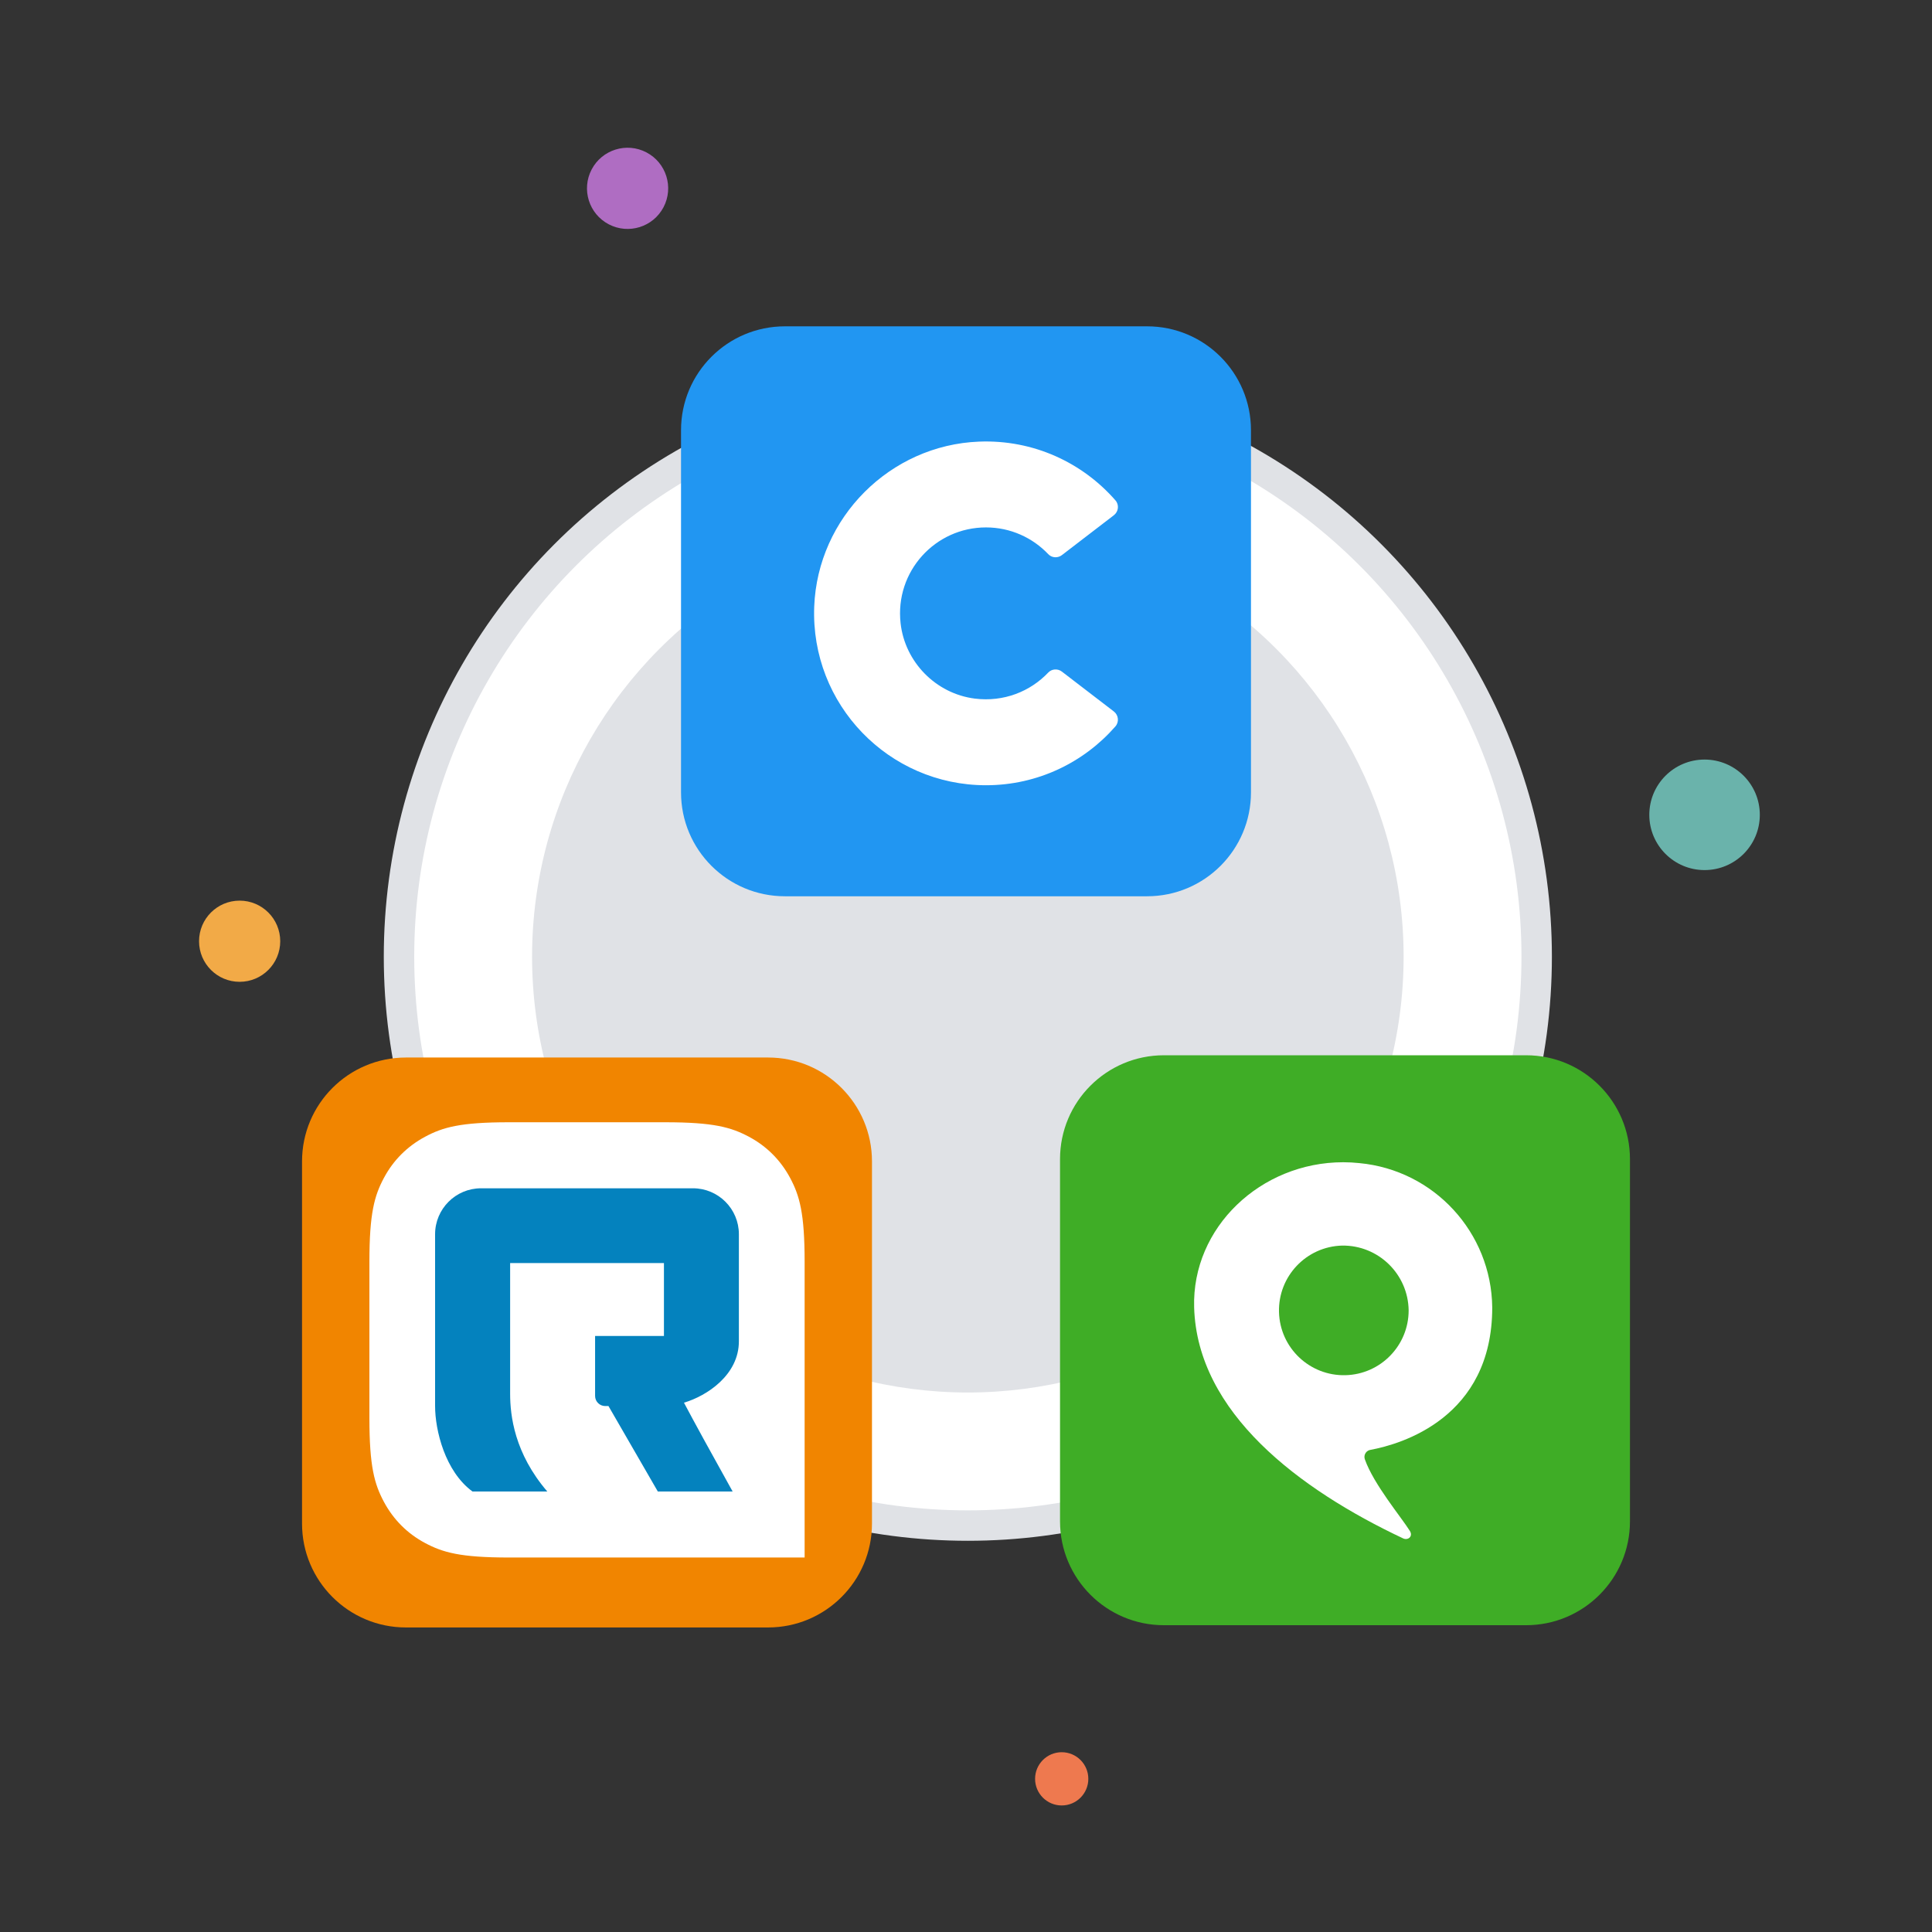
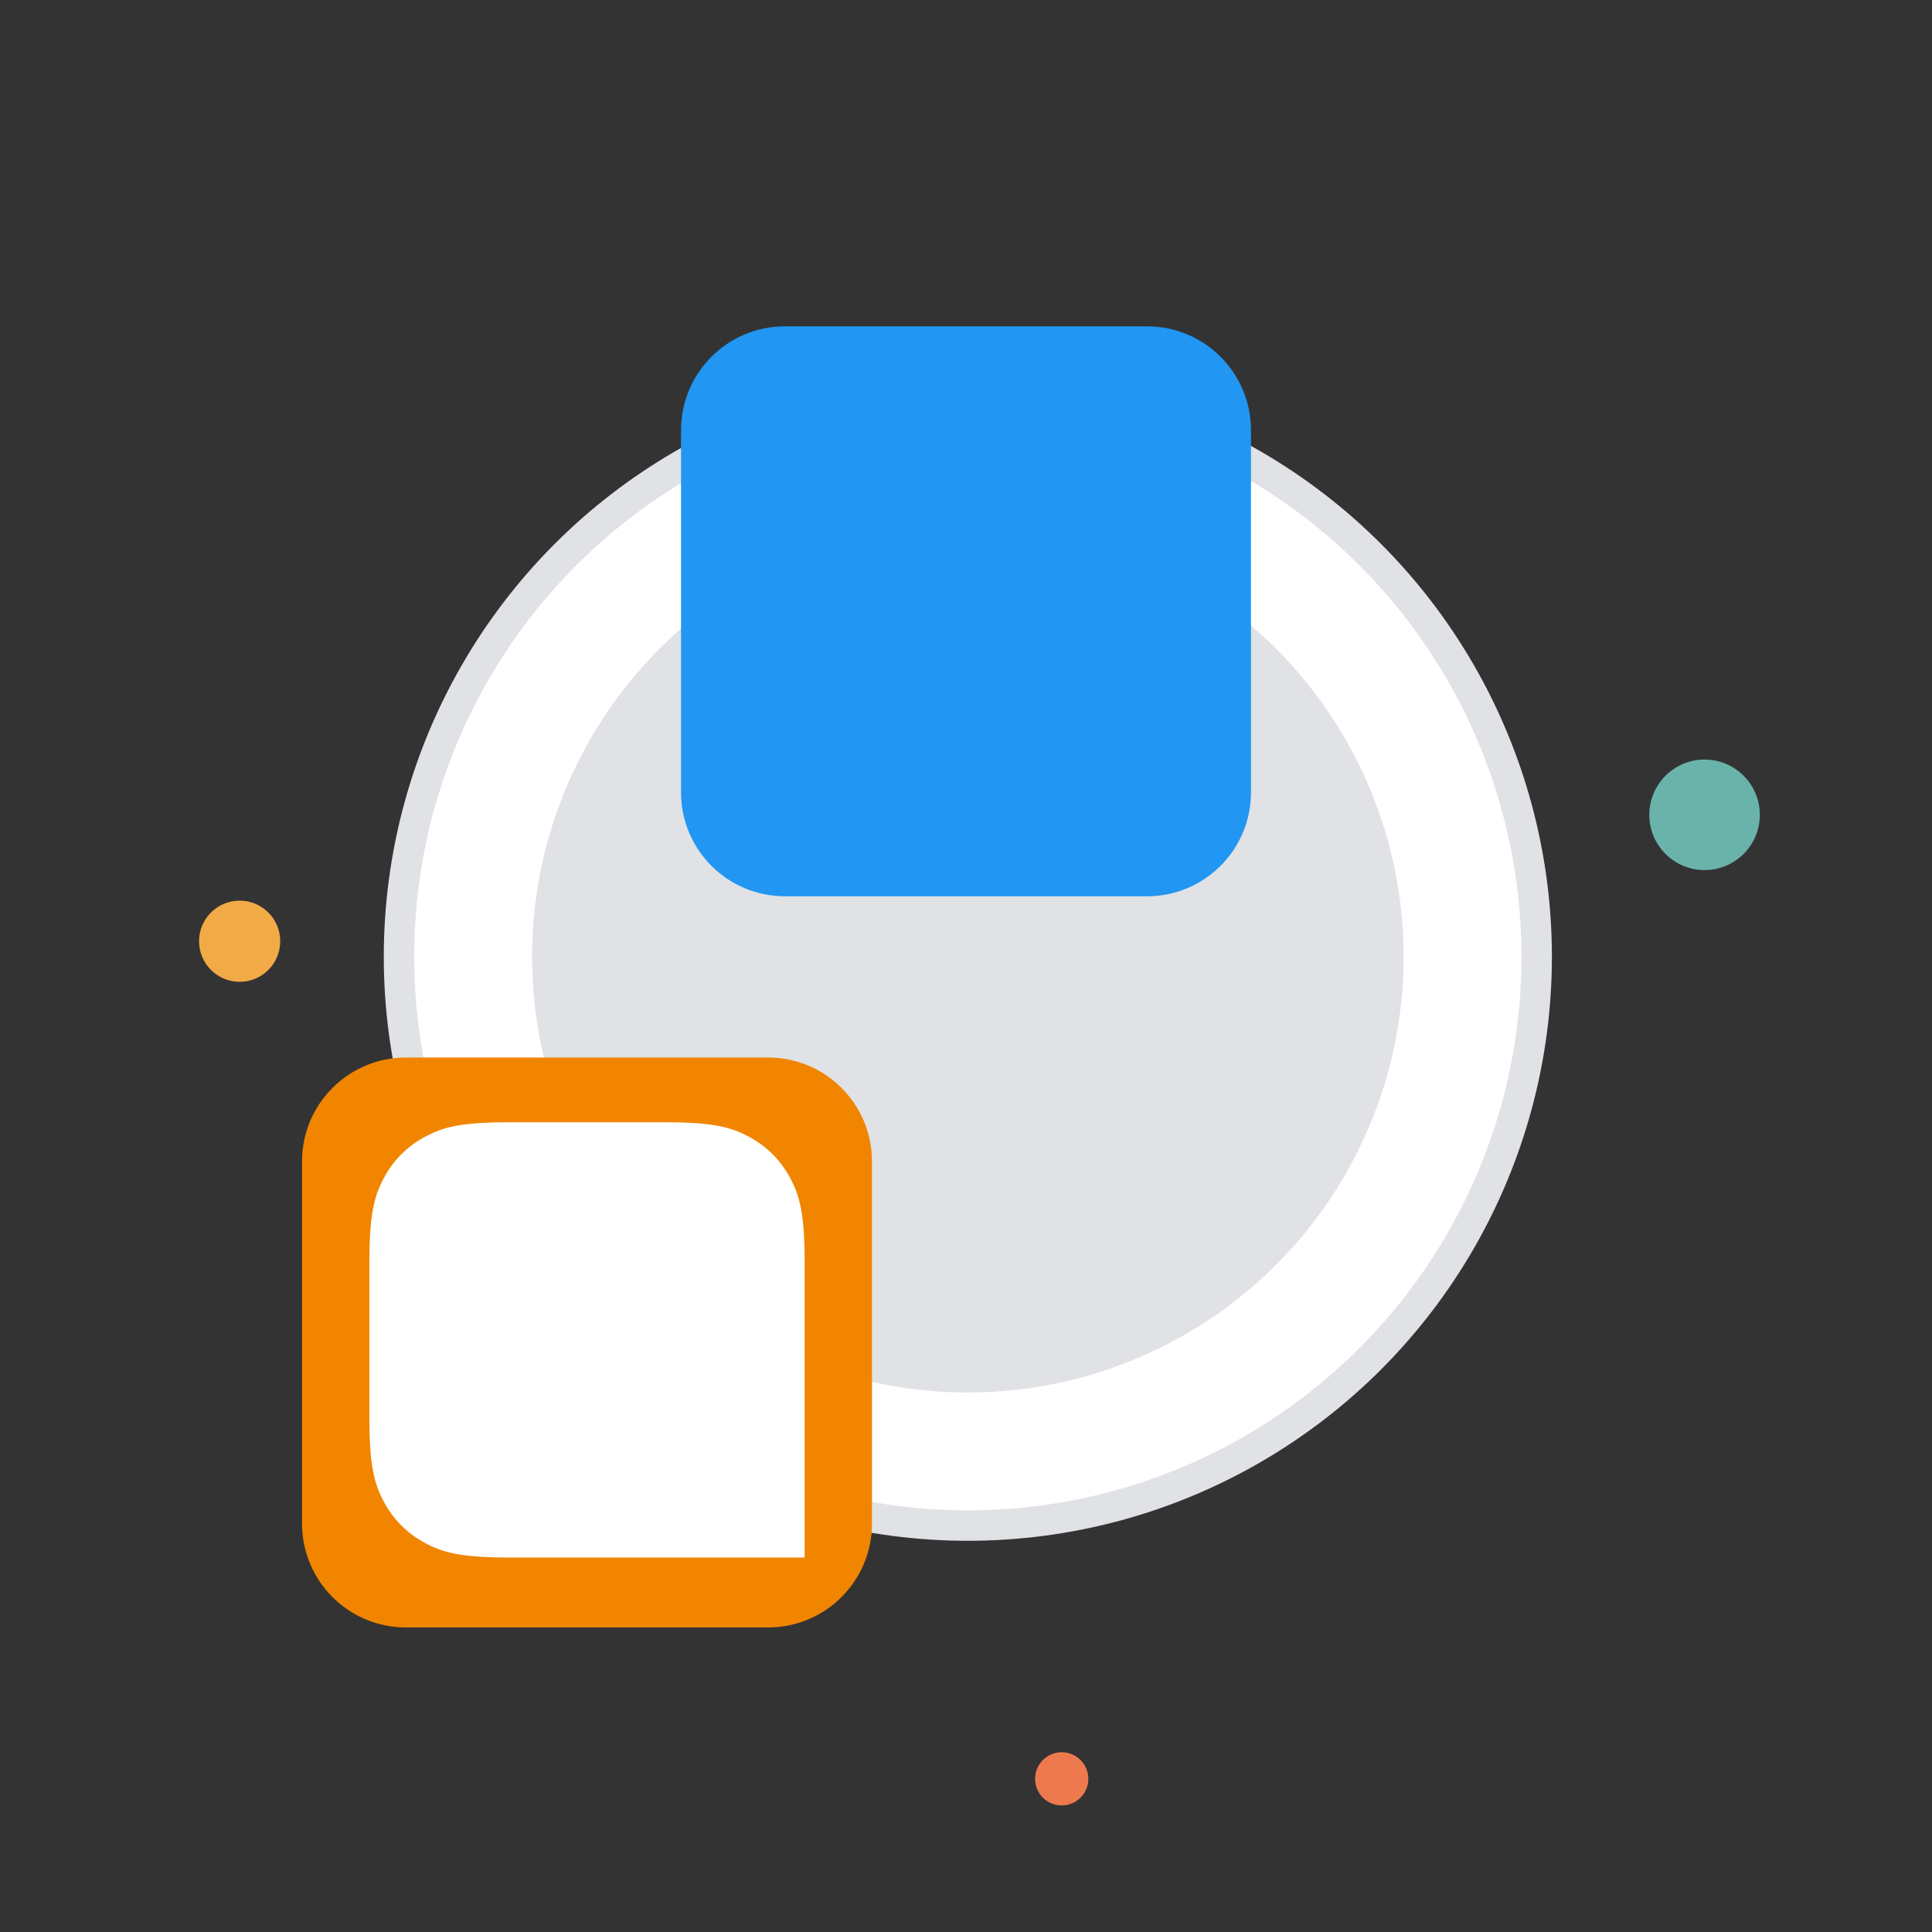
<svg xmlns="http://www.w3.org/2000/svg" version="1.1" id="Layer_1" x="0px" y="0px" viewBox="0 0 1080 1080" style="enable-background:new 0 0 1080 1080;" xml:space="preserve">
  <rect x="0" y="0" width="1080" height="1080" fill="#333333" stroke="none" />
  <style type="text/css">
	.st0{fill:#E0E2E6;}
	.st1{fill:#FFFFFF;}
	.st2{fill:#F2AA47;}
	.st3{fill:#EE794F;}
	.st4{fill:#AF6DC2;}
	.st5{fill:#6AB3AB;}
	.st6{fill:#F18500;}
	.st7{fill:#0482BE;}
	.st8{fill:#3FAD26;}
	.st9{fill:#2196F2;}
	.st10{fill-rule:evenodd;clip-rule:evenodd;fill:#FFFFFF;}
</style>
  <circle class="st0" cx="541.03" cy="534.82" r="326.49" />
  <circle class="st1" cx="541.03" cy="534.82" r="309.48" />
  <circle class="st0" cx="541.03" cy="534.82" r="243.6" />
  <circle class="st2" cx="133.96" cy="526.15" r="22.69" />
  <circle class="st3" cx="593.5" cy="994.38" r="14.88" />
-   <ellipse transform="matrix(0.464 -0.886 0.886 0.464 94.691 367.231)" class="st4" cx="350.83" cy="105.36" rx="22.69" ry="22.69" />
  <circle class="st5" cx="952.86" cy="455.49" r="30.89" />
  <g>
    <path class="st6" d="M429.36,909.76H226.91c-32.08,0-58.07-26-58.07-58.07V649.23c0-32.08,26-58.07,58.07-58.07h202.46   c32.08,0,58.07,26,58.07,58.07v202.45C487.44,883.76,461.44,909.76,429.36,909.76z" />
    <path id="Rectangle-3_00000090996414500635432170000006208843602491998391_" class="st1" d="M284.47,627.35h87.35   c27.12,0,36.94,2.82,46.86,8.11c9.92,5.29,17.68,13.09,23,23c5.29,9.92,8.11,19.74,8.11,46.86v165.34H284.47   c-27.12,0-36.94-2.82-46.86-8.11c-9.92-5.29-17.68-13.09-23-23c-5.29-9.92-8.11-19.74-8.11-46.86v-87.37   c0-27.12,2.82-36.94,8.11-46.86c5.29-9.92,13.09-17.68,23-23S257.35,627.35,284.47,627.35z" />
-     <path id="Path_00000129906201455544590360000010729493630029877689_" class="st7" d="M268.9,664.26h118.48   c14.16,0,25.66,11.5,25.66,25.66v59.88c0,18.75-17.81,30.5-30.7,34.31c5.8,10.93,14.86,27.5,27.21,49.65h-41.82l-27.59-47.77h-1.81   c-3.13,0-5.67-2.54-5.67-5.67v-33.52h38.49v-40.74h-85.98v73.05c0,12.16,2.38,33.23,20.78,54.65h-41.82   c-15.36-11.25-20.91-34.25-20.91-47.77v-96.06C243.23,675.76,254.74,664.26,268.9,664.26z" />
  </g>
-   <path class="st8" d="M853.09,908.5H650.63c-32.08,0-58.07-26-58.07-58.07V647.97c0-32.08,26-58.07,58.07-58.07h202.46  c32.08,0,58.07,26,58.07,58.07v202.46C911.16,882.49,885.16,908.5,853.09,908.5z" />
  <path class="st9" d="M641.23,501.02H438.77c-32.08,0-58.07-26-58.07-58.07V240.49c0-32.08,26-58.07,58.07-58.07h202.46  c32.08,0,58.07,26,58.07,58.07v202.46C699.3,475.02,673.31,501.02,641.23,501.02z" />
  <g>
    <g>
-       <path class="st10" d="M585.97,375.97c-10.06,10.58-24.88,16.58-41.04,14.55c-21.74-2.74-39.1-20.4-41.5-42.18    c-3.2-28.98,19.41-53.51,47.74-53.51c13.71,0,26.07,5.75,34.82,14.96c2,2.11,5.3,2.3,7.61,0.53l29.06-22.3    c2.61-2.01,3.06-5.82,0.89-8.3c-18.4-21.07-45.83-34.05-76.27-32.85c-49.72,1.96-90.18,42.44-92.12,92.17    c-2.13,54.81,41.67,99.92,96.01,99.92c28.86,0,54.74-12.74,72.35-32.89c2.18-2.49,1.76-6.33-0.87-8.35l-29.05-22.29    C591.27,373.65,587.97,373.86,585.97,375.97z" />
-     </g>
+       </g>
  </g>
  <g>
-     <path class="st1" d="M784.35,859.97c2.71,1.27,5.71-1.09,3.76-4.2c-4.86-7.72-20.23-26.1-25.12-39.92   c-0.11-0.28-0.18-0.57-0.22-0.87c-0.3-2.19,1.23-4.22,3.43-4.52c16.78-3.12,67.99-17.74,67.97-79.6   c-0.48-41.95-32.56-76.77-74.33-80.68c-2.98-0.32-5.98-0.48-8.98-0.48c-46.04,0-84.66,36.39-83.33,81.19   C669.3,789.73,726.21,832.56,784.35,859.97z M750.25,696.29c20.28-0.27,36.92,15.95,37.19,36.23c0,19.64-15.65,35.71-35.29,36.22   c-20.01,0.52-36.66-15.27-37.18-35.27C714.44,713.46,730.24,696.82,750.25,696.29z" />
-   </g>
+     </g>
</svg>